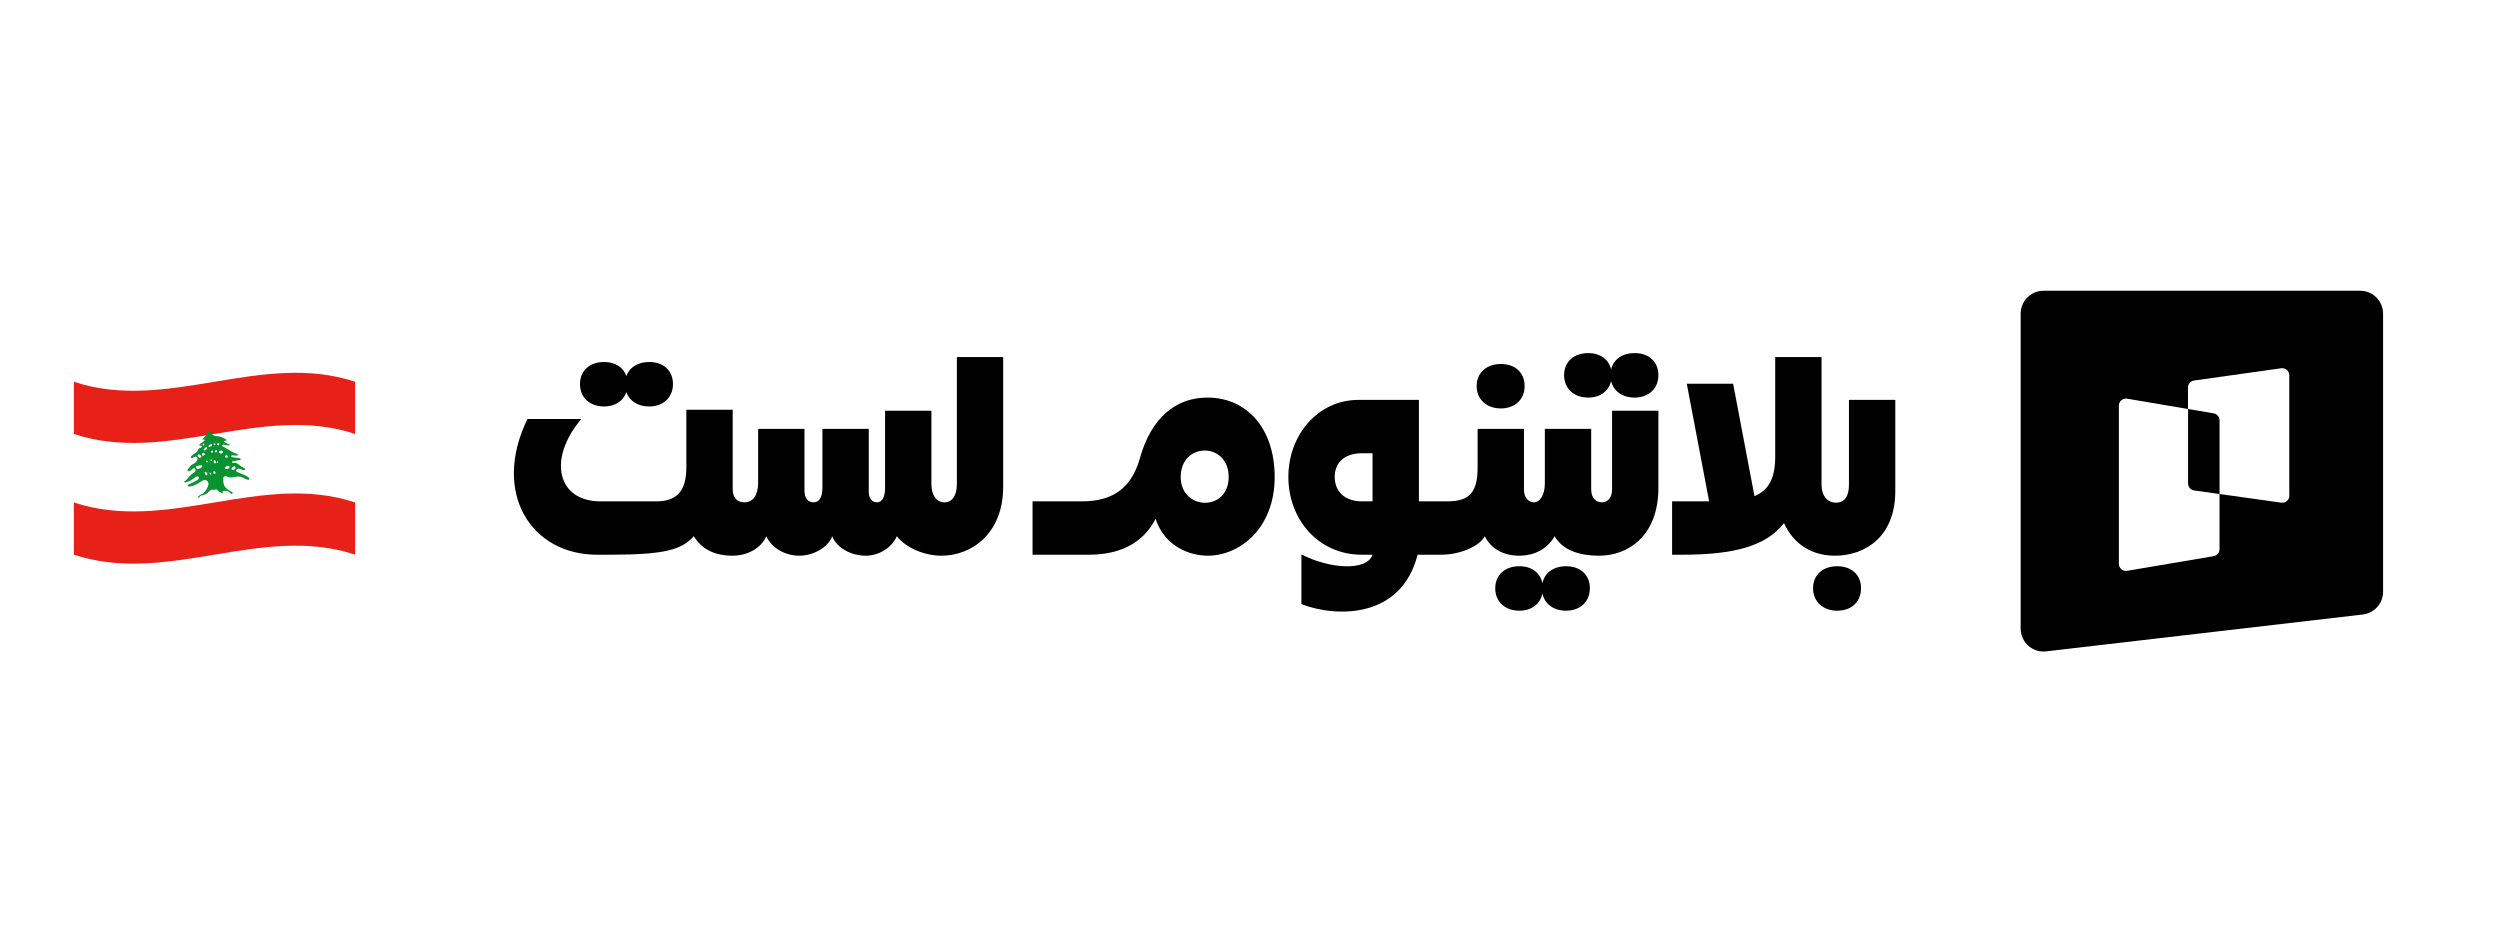
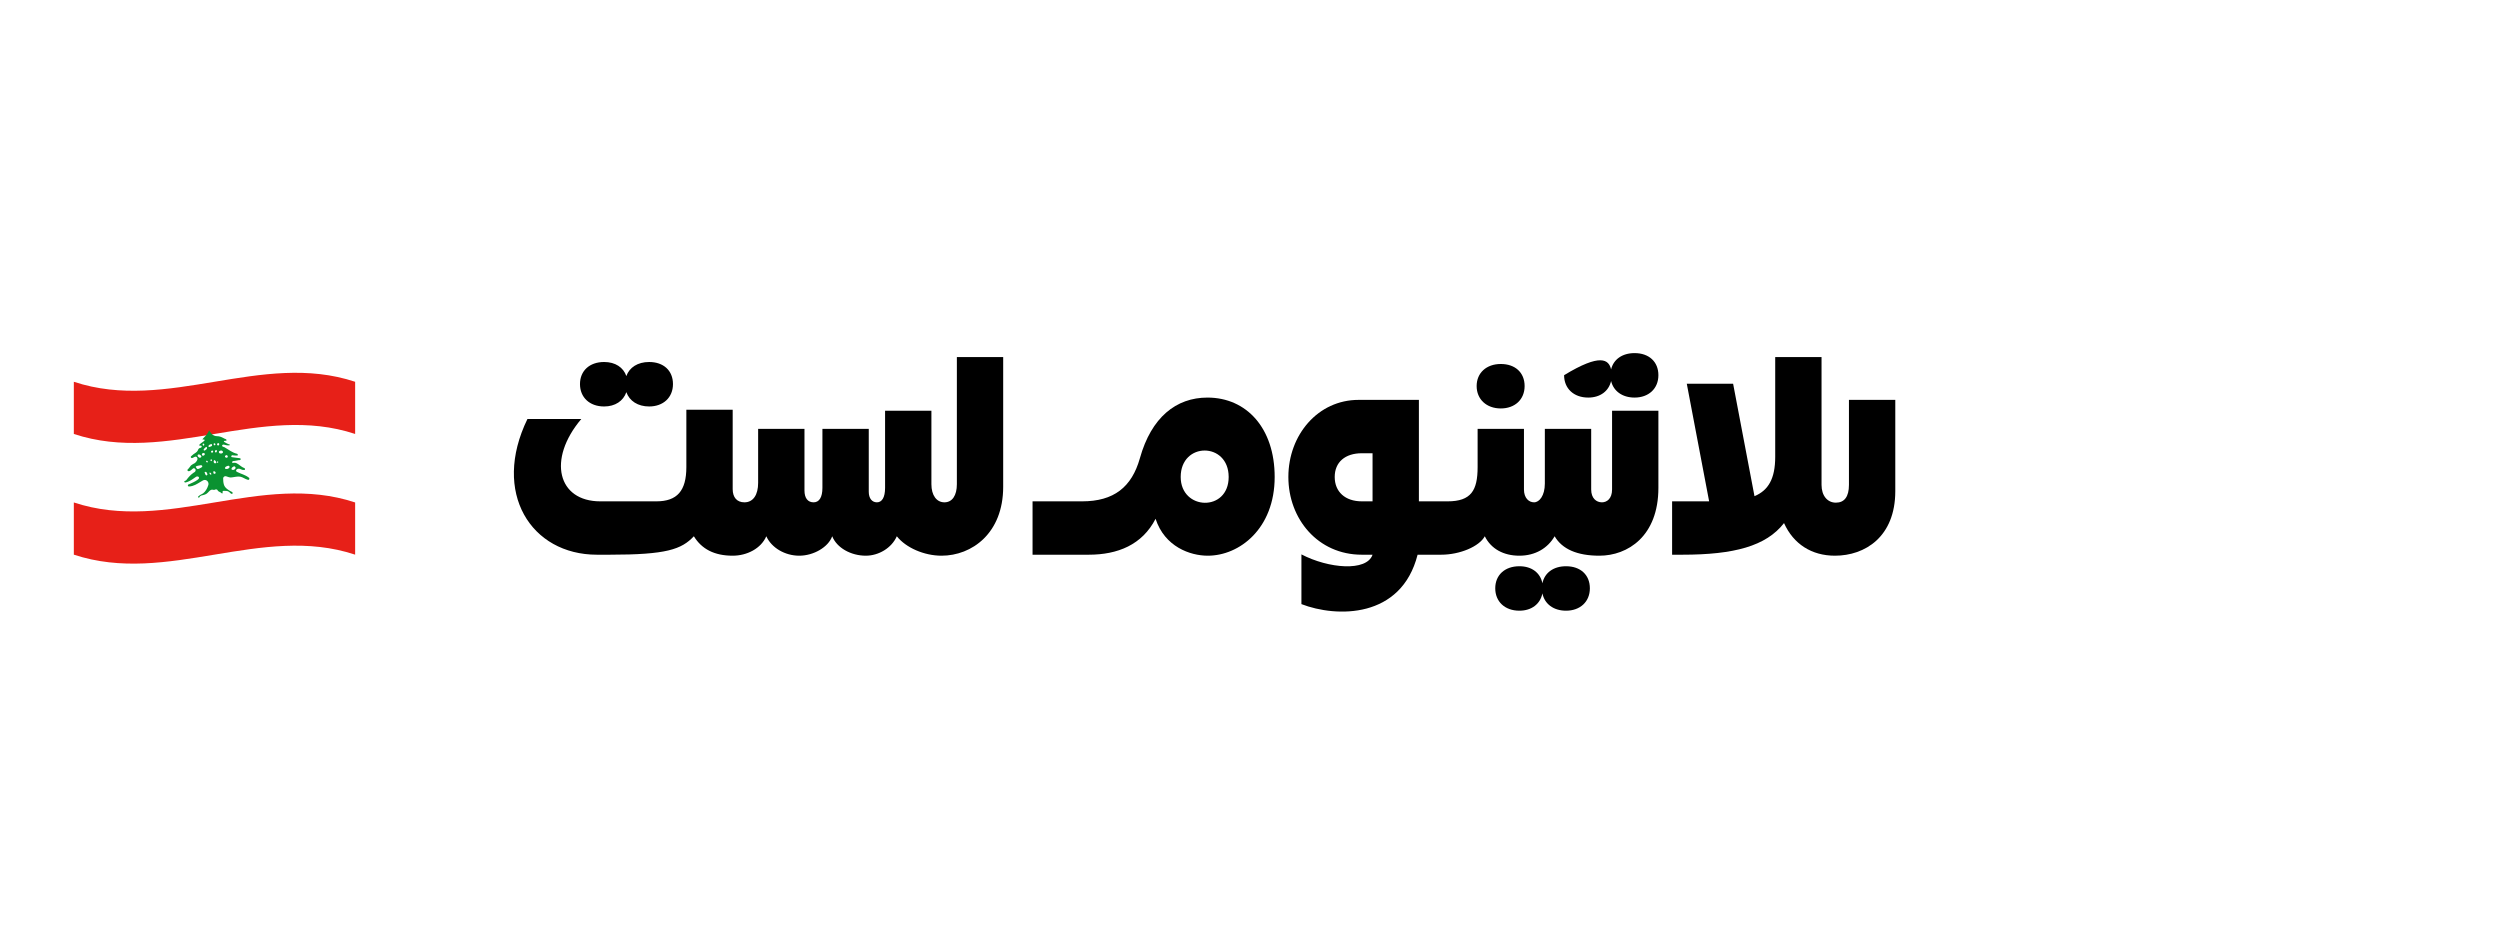
<svg xmlns="http://www.w3.org/2000/svg" width="190" height="72" viewBox="0 0 190 72" fill="none">
  <g clip-path="url(#clip0_1558_13693)">
    <g filter="url(#filter0_d_1558_13693)">
-       <path d="M26.743 41.778C19.617 39.413 12.49 44.142 5.363 41.778L5.363 28.643C12.49 31.008 19.617 26.279 26.743 28.643C26.743 33.021 26.743 37.4 26.743 41.778Z" fill="white" />
      <path d="M26.743 41.782C19.617 39.417 12.49 44.146 5.363 41.782L5.363 37.815C12.49 40.179 19.617 35.451 26.743 37.815L26.743 41.782Z" fill="#E72018" />
      <path d="M26.743 32.609C19.617 30.245 12.49 34.973 5.363 32.609L5.363 28.643C12.49 31.008 19.617 26.279 26.743 28.643L26.743 32.609Z" fill="#E72018" />
    </g>
    <g clip-path="url(#clip1_1558_13693)">
      <path d="M15.892 32.7C15.814 32.939 15.633 33.122 15.459 33.295C15.431 33.327 15.359 33.391 15.422 33.424C15.464 33.363 15.607 33.418 15.537 33.487C15.475 33.561 15.382 33.598 15.311 33.661C15.247 33.708 15.182 33.755 15.135 33.82C15.143 33.909 15.251 33.845 15.302 33.877C15.371 33.934 15.299 34.054 15.216 34.039C15.115 34.055 15.056 34.153 15.029 34.243C14.965 34.376 14.819 34.432 14.708 34.517C14.645 34.566 14.584 34.618 14.526 34.673C14.451 34.74 14.537 34.842 14.621 34.804C14.714 34.782 14.79 34.697 14.89 34.706C14.983 34.726 15.023 34.839 15.003 34.923C14.989 34.991 14.94 35.044 14.903 35.1C14.842 35.18 14.755 35.239 14.661 35.273C14.571 35.317 14.493 35.385 14.442 35.471C14.379 35.552 14.317 35.635 14.243 35.705C14.225 35.775 14.306 35.822 14.367 35.812C14.495 35.788 14.57 35.671 14.673 35.603C14.759 35.55 14.879 35.635 14.869 35.732C14.873 35.826 14.793 35.883 14.72 35.922C14.508 36.064 14.333 36.254 14.182 36.458C14.155 36.536 14.053 36.527 14.007 36.585C13.98 36.654 14.072 36.678 14.123 36.664C14.343 36.609 14.54 36.488 14.724 36.358C14.793 36.314 14.856 36.259 14.929 36.221C14.999 36.194 15.103 36.213 15.126 36.293C15.137 36.379 15.058 36.438 14.994 36.48C14.8 36.616 14.578 36.706 14.364 36.807C14.278 36.794 14.234 36.951 14.329 36.966C14.43 36.987 14.53 36.947 14.628 36.93C14.928 36.844 15.175 36.644 15.448 36.5C15.562 36.446 15.71 36.483 15.783 36.587C15.854 36.678 15.866 36.81 15.816 36.914C15.744 37.138 15.619 37.35 15.434 37.497C15.316 37.575 15.171 37.618 15.076 37.727C14.98 37.773 15.147 37.889 15.155 37.779C15.205 37.689 15.308 37.651 15.403 37.636C15.546 37.602 15.695 37.555 15.795 37.441C15.886 37.35 15.971 37.23 16.107 37.211C16.184 37.21 16.266 37.261 16.338 37.214C16.401 37.175 16.509 37.18 16.537 37.26C16.581 37.352 16.686 37.383 16.771 37.425C16.805 37.462 16.913 37.553 16.923 37.459C16.898 37.396 16.91 37.293 16.998 37.304C17.073 37.298 17.147 37.316 17.222 37.312C17.324 37.319 17.415 37.377 17.482 37.451C17.527 37.5 17.624 37.581 17.677 37.502C17.707 37.424 17.625 37.372 17.561 37.354C17.465 37.31 17.38 37.247 17.294 37.188C17.167 37.096 17.051 36.973 17.012 36.816C16.968 36.66 16.96 36.497 16.96 36.336C16.974 36.231 17.097 36.159 17.195 36.201C17.33 36.243 17.468 36.311 17.614 36.283C17.827 36.261 18.04 36.192 18.255 36.227C18.465 36.265 18.631 36.417 18.837 36.465C18.884 36.487 18.938 36.454 18.948 36.405C18.962 36.36 18.941 36.308 18.897 36.289C18.64 36.088 18.314 36.016 18.028 35.87C17.942 35.859 17.91 35.728 17.982 35.679C18.073 35.593 18.22 35.609 18.32 35.673C18.401 35.708 18.49 35.73 18.579 35.719C18.666 35.679 18.605 35.553 18.523 35.554C18.365 35.489 18.242 35.366 18.1 35.274C18.019 35.221 17.93 35.169 17.83 35.169C17.775 35.166 17.719 35.171 17.665 35.182C17.606 35.133 17.664 35.038 17.731 35.037C17.8 35.033 17.868 35.029 17.935 35.011C18.01 34.996 18.085 34.978 18.161 34.968C18.228 35.002 18.342 34.914 18.277 34.849C18.21 34.803 18.123 34.819 18.047 34.801C17.914 34.776 17.78 34.758 17.645 34.748C17.553 34.755 17.549 34.632 17.628 34.609C17.678 34.582 17.729 34.617 17.781 34.617C17.87 34.624 17.959 34.613 18.048 34.621C18.117 34.575 18.046 34.475 17.979 34.477C17.815 34.441 17.667 34.357 17.522 34.276C17.362 34.185 17.213 34.074 17.052 33.986C16.994 33.959 16.904 33.961 16.881 33.889C16.867 33.822 16.943 33.781 17.002 33.79C17.085 33.803 17.165 33.835 17.25 33.845C17.315 33.847 17.384 33.858 17.445 33.842C17.517 33.783 17.401 33.765 17.358 33.753C17.246 33.71 17.143 33.647 17.04 33.587C16.951 33.529 17.095 33.481 17.149 33.5C17.238 33.525 17.232 33.4 17.165 33.377C17.086 33.355 17.015 33.311 16.942 33.273C16.808 33.202 16.661 33.151 16.509 33.151C16.338 33.155 16.169 33.079 16.061 32.946C15.995 32.871 15.943 32.786 15.892 32.7ZM15.46 33.715C15.547 33.707 15.553 33.865 15.467 33.865C15.383 33.87 15.368 33.71 15.46 33.715ZM16.289 33.695C16.372 33.669 16.409 33.821 16.326 33.839C16.24 33.866 16.185 33.698 16.289 33.695ZM16.052 33.746C16.14 33.752 16.143 33.903 16.057 33.915C15.996 33.937 15.933 33.989 15.865 33.965C15.806 33.916 15.871 33.825 15.927 33.8C15.97 33.785 16.008 33.76 16.052 33.746ZM16.604 33.676C16.69 33.696 16.68 33.845 16.592 33.854C16.511 33.876 16.456 33.743 16.528 33.701C16.552 33.689 16.577 33.678 16.604 33.676ZM15.694 33.96C15.762 34.01 15.74 34.126 15.669 34.162C15.619 34.199 15.555 34.279 15.488 34.228C15.447 34.161 15.521 34.097 15.562 34.052C15.6 34.014 15.643 33.978 15.694 33.96L15.694 33.96ZM16.428 34.193C16.52 34.223 16.496 34.386 16.399 34.388C16.318 34.378 16.311 34.242 16.389 34.222C16.403 34.214 16.416 34.204 16.428 34.193ZM16.154 34.244C16.24 34.272 16.196 34.415 16.111 34.406C16.025 34.407 16.008 34.258 16.103 34.259C16.12 34.256 16.139 34.253 16.154 34.244L16.154 34.244ZM16.758 34.246C16.844 34.207 16.963 34.285 16.946 34.382C16.915 34.459 16.818 34.481 16.744 34.463C16.663 34.469 16.593 34.355 16.659 34.294C16.686 34.268 16.722 34.254 16.758 34.246ZM15.446 34.437C15.515 34.388 15.608 34.498 15.552 34.559C15.519 34.626 15.415 34.664 15.36 34.602C15.312 34.541 15.361 34.422 15.446 34.437L15.446 34.437ZM15.114 34.538C15.199 34.538 15.263 34.607 15.303 34.675C15.322 34.763 15.198 34.827 15.133 34.77C15.064 34.739 14.998 34.664 15.022 34.583C15.039 34.55 15.078 34.532 15.114 34.538L15.114 34.538ZM17.186 34.596C17.274 34.561 17.358 34.697 17.287 34.76C17.224 34.833 17.075 34.765 17.1 34.669C17.114 34.632 17.148 34.605 17.186 34.596L17.186 34.596ZM16.054 34.909C16.131 34.909 16.123 35.044 16.052 35.048C15.975 35.044 15.976 34.911 16.054 34.909ZM15.677 35.028C15.734 34.976 15.827 35.073 15.782 35.129C15.726 35.181 15.632 35.086 15.677 35.028ZM16.292 34.963C16.369 34.997 16.422 35.073 16.442 35.154C16.417 35.235 16.282 35.234 16.256 35.154C16.222 35.093 16.235 35.006 16.292 34.963L16.292 34.963ZM16.522 35.062C16.612 35.027 16.603 35.225 16.517 35.168C16.488 35.141 16.495 35.089 16.522 35.062ZM15.196 35.368C15.255 35.343 15.347 35.35 15.373 35.418C15.388 35.483 15.32 35.527 15.269 35.55C15.187 35.588 15.109 35.642 15.016 35.647C14.942 35.617 14.907 35.539 14.874 35.472C14.932 35.402 15.032 35.407 15.113 35.381C15.14 35.376 15.168 35.372 15.196 35.368L15.196 35.368ZM17.318 35.406C17.391 35.358 17.491 35.471 17.433 35.537C17.363 35.642 17.208 35.679 17.1 35.613C17.078 35.531 17.153 35.46 17.226 35.438C17.256 35.425 17.285 35.408 17.318 35.406ZM17.77 35.445C17.857 35.418 17.943 35.536 17.888 35.61C17.839 35.708 17.699 35.75 17.608 35.686C17.566 35.615 17.621 35.529 17.687 35.496C17.715 35.48 17.741 35.46 17.77 35.445L17.77 35.445ZM15.577 35.862C15.658 35.843 15.744 35.915 15.744 35.998C15.811 36.048 15.719 36.171 15.652 36.118C15.592 36.061 15.581 35.975 15.551 35.902C15.548 35.885 15.558 35.862 15.577 35.862L15.577 35.862ZM16.215 35.828C16.295 35.781 16.418 35.868 16.383 35.961C16.359 36.035 16.227 36.028 16.221 35.946C16.215 35.907 16.207 35.868 16.215 35.828ZM15.915 35.923C15.997 35.892 16.09 35.993 16.052 36.073C15.968 36.091 15.911 35.996 15.915 35.923Z" fill="#0A9231" />
    </g>
  </g>
-   <path d="M179.377 22.098C180.334 22.098 181.114 22.876 181.114 23.84V44.969C181.114 45.855 180.451 46.599 179.574 46.702L155.509 49.504C154.477 49.625 153.57 48.814 153.57 47.77V23.84C153.57 22.88 154.35 22.098 155.307 22.098H179.377ZM173.371 27.988L166.75 28.919C166.484 28.955 166.286 29.183 166.286 29.453V31.084L161.661 30.299C161.333 30.243 161.034 30.498 161.034 30.831V42.85C161.034 43.185 161.333 43.438 161.661 43.382L168.234 42.27C168.495 42.226 168.684 42 168.684 41.738V37.545L166.757 37.275C166.491 37.24 166.293 37.011 166.293 36.74V31.085L168.239 31.414L168.237 31.416C168.498 31.461 168.686 31.687 168.686 31.948V37.545L173.378 38.203H173.376C173.701 38.248 173.99 37.997 173.99 37.668H173.985V28.523C173.985 28.196 173.694 27.944 173.371 27.988Z" fill="black" />
  <path fill-rule="evenodd" clip-rule="evenodd" d="M107.836 30.391V38.102H110.018C111.804 38.102 112.299 37.276 112.299 35.498V32.594H115.821V37.201C115.821 37.852 116.193 38.177 116.59 38.177C116.987 38.177 117.408 37.676 117.408 36.75V32.594H120.93V37.201C120.93 37.876 121.326 38.177 121.748 38.177C122.12 38.177 122.517 37.902 122.517 37.201V31.217H126.038V37.076C126.038 40.755 123.707 42.233 121.55 42.233C119.863 42.233 118.723 41.732 118.152 40.756C117.631 41.657 116.689 42.233 115.474 42.233C114.259 42.233 113.317 41.707 112.845 40.756C112.424 41.532 110.96 42.158 109.522 42.158H107.737C106.497 47.039 101.562 46.939 98.908 45.913V42.133C100.966 43.209 103.867 43.459 104.314 42.158H103.496C100.173 42.158 97.916 39.453 97.916 36.249C97.916 33.045 100.173 30.391 103.248 30.391H107.836ZM103.496 34.447C102.232 34.447 101.438 35.123 101.438 36.249C101.438 37.376 102.231 38.101 103.496 38.102H104.314V34.447H103.496Z" fill="black" />
  <path d="M119.019 43.034C120.111 43.034 120.83 43.685 120.83 44.711C120.83 45.737 120.086 46.413 119.019 46.413C118.072 46.413 117.386 45.902 117.222 45.095C117.064 45.902 116.4 46.413 115.474 46.413C114.358 46.413 113.639 45.712 113.639 44.711C113.639 43.71 114.358 43.034 115.474 43.034C116.42 43.034 117.067 43.542 117.223 44.33C117.384 43.542 118.052 43.034 119.019 43.034Z" fill="black" />
-   <path d="M139.627 43.034C140.719 43.034 141.438 43.685 141.438 44.711C141.437 45.737 140.718 46.413 139.627 46.413C138.536 46.413 137.792 45.712 137.792 44.711C137.792 43.71 138.511 43.034 139.627 43.034Z" fill="black" />
  <path d="M76.242 37C76.242 40.53 73.862 42.233 71.555 42.233C70.241 42.233 68.852 41.632 68.158 40.756C67.761 41.657 66.769 42.233 65.802 42.233C64.662 42.233 63.596 41.632 63.248 40.756C62.95 41.582 61.835 42.233 60.744 42.233C59.653 42.233 58.635 41.632 58.239 40.756C57.842 41.682 56.775 42.233 55.684 42.233C54.296 42.233 53.329 41.732 52.734 40.756C51.791 41.757 50.65 42.158 46.336 42.158H45.368C40.359 42.158 37.358 37.451 40.086 31.843H44.178C41.575 34.922 42.393 38.102 45.617 38.102H49.881C51.468 38.102 52.163 37.3 52.163 35.498V31.142H55.684V37.176C55.684 37.801 56.007 38.177 56.577 38.177C57.247 38.177 57.618 37.601 57.618 36.7V32.594H61.14V37.276C61.14 37.851 61.389 38.177 61.835 38.177C62.256 38.177 62.504 37.801 62.504 37.076V32.594H66.026V37.376C66.026 37.876 66.274 38.177 66.646 38.177C67.017 38.177 67.266 37.826 67.266 37.076V31.217H70.787V36.8C70.787 37.651 71.183 38.177 71.778 38.177C72.374 38.177 72.722 37.651 72.722 36.8V27.137H76.242V37Z" fill="black" />
  <path fill-rule="evenodd" clip-rule="evenodd" d="M91.766 30.216C94.742 30.216 96.875 32.544 96.875 36.249C96.875 40.179 94.197 42.233 91.791 42.233C90.452 42.233 88.518 41.556 87.824 39.429C86.807 41.406 84.947 42.158 82.74 42.158H78.474V38.102H82.244C84.649 38.101 86.014 37.025 86.633 34.822C87.501 31.718 89.386 30.216 91.766 30.216ZM93.379 36.249C93.378 33.571 89.733 33.571 89.733 36.249C89.733 38.803 93.379 38.928 93.379 36.249Z" fill="black" />
  <path d="M138.437 36.85C138.437 37.676 138.884 38.202 139.528 38.202C140.173 38.202 140.52 37.751 140.52 36.85V30.391H144.042V37.325C144.042 40.805 141.736 42.233 139.454 42.233C137.694 42.233 136.305 41.356 135.586 39.754C134.222 41.507 131.791 42.158 127.849 42.158H127.08V38.102H129.894L128.196 29.165H131.717L133.341 37.71C134.394 37.267 134.916 36.38 134.916 34.722V27.137H138.437V36.85Z" fill="black" />
  <path d="M114.061 27.663C115.151 27.663 115.871 28.313 115.871 29.34C115.871 30.366 115.127 31.042 114.061 31.042C112.969 31.042 112.225 30.341 112.225 29.34C112.225 28.338 112.97 27.663 114.061 27.663Z" fill="black" />
  <path d="M49.336 27.512C50.427 27.512 51.146 28.163 51.146 29.19C51.146 30.216 50.402 30.892 49.336 30.892C48.482 30.892 47.84 30.477 47.602 29.804C47.371 30.477 46.749 30.892 45.914 30.892C44.798 30.892 44.079 30.191 44.079 29.19C44.079 28.188 44.798 27.512 45.914 27.512C46.765 27.512 47.375 27.924 47.602 28.58C47.836 27.924 48.466 27.512 49.336 27.512Z" fill="black" />
-   <path d="M124.228 26.836C125.319 26.836 126.038 27.487 126.038 28.514C126.038 29.54 125.294 30.216 124.228 30.216C123.303 30.216 122.627 29.73 122.443 28.956C122.265 29.73 121.611 30.216 120.707 30.216C119.591 30.216 118.871 29.515 118.871 28.514C118.871 27.512 119.591 26.836 120.707 26.836C121.629 26.836 122.267 27.32 122.443 28.074C122.624 27.32 123.284 26.836 124.228 26.836Z" fill="black" />
+   <path d="M124.228 26.836C125.319 26.836 126.038 27.487 126.038 28.514C126.038 29.54 125.294 30.216 124.228 30.216C123.303 30.216 122.627 29.73 122.443 28.956C122.265 29.73 121.611 30.216 120.707 30.216C119.591 30.216 118.871 29.515 118.871 28.514C121.629 26.836 122.267 27.32 122.443 28.074C122.624 27.32 123.284 26.836 124.228 26.836Z" fill="black" />
  <defs>
    <filter id="filter0_d_1558_13693" x="5.14" y="27.862" width="22.322" height="15.446" filterUnits="userSpaceOnUse" color-interpolation-filters="sRGB">
      <feFlood flood-opacity="0" result="BackgroundImageFix" />
      <feColorMatrix in="SourceAlpha" type="matrix" values="0 0 0 0 0 0 0 0 0 0 0 0 0 0 0 0 0 0 127 0" result="hardAlpha" />
      <feOffset dx="0.248" dy="0.372" />
      <feGaussianBlur stdDeviation="0.235" />
      <feComposite in2="hardAlpha" operator="out" />
      <feColorMatrix type="matrix" values="0 0 0 0 0 0 0 0 0 0 0 0 0 0 0 0 0 0 0.25 0" />
      <feBlend mode="normal" in2="BackgroundImageFix" result="effect1_dropShadow_1558_13693" />
      <feBlend mode="normal" in="SourceGraphic" in2="effect1_dropShadow_1558_13693" result="shape" />
    </filter>
    <clipPath id="clip0_1558_13693">
      <rect width="24.913" height="16.857" fill="white" transform="translate(4 27.34)" />
    </clipPath>
    <clipPath id="clip1_1558_13693">
      <rect width="4.941" height="5.015" fill="white" transform="translate(13.541 33) rotate(-7.27)" />
    </clipPath>
  </defs>
</svg>